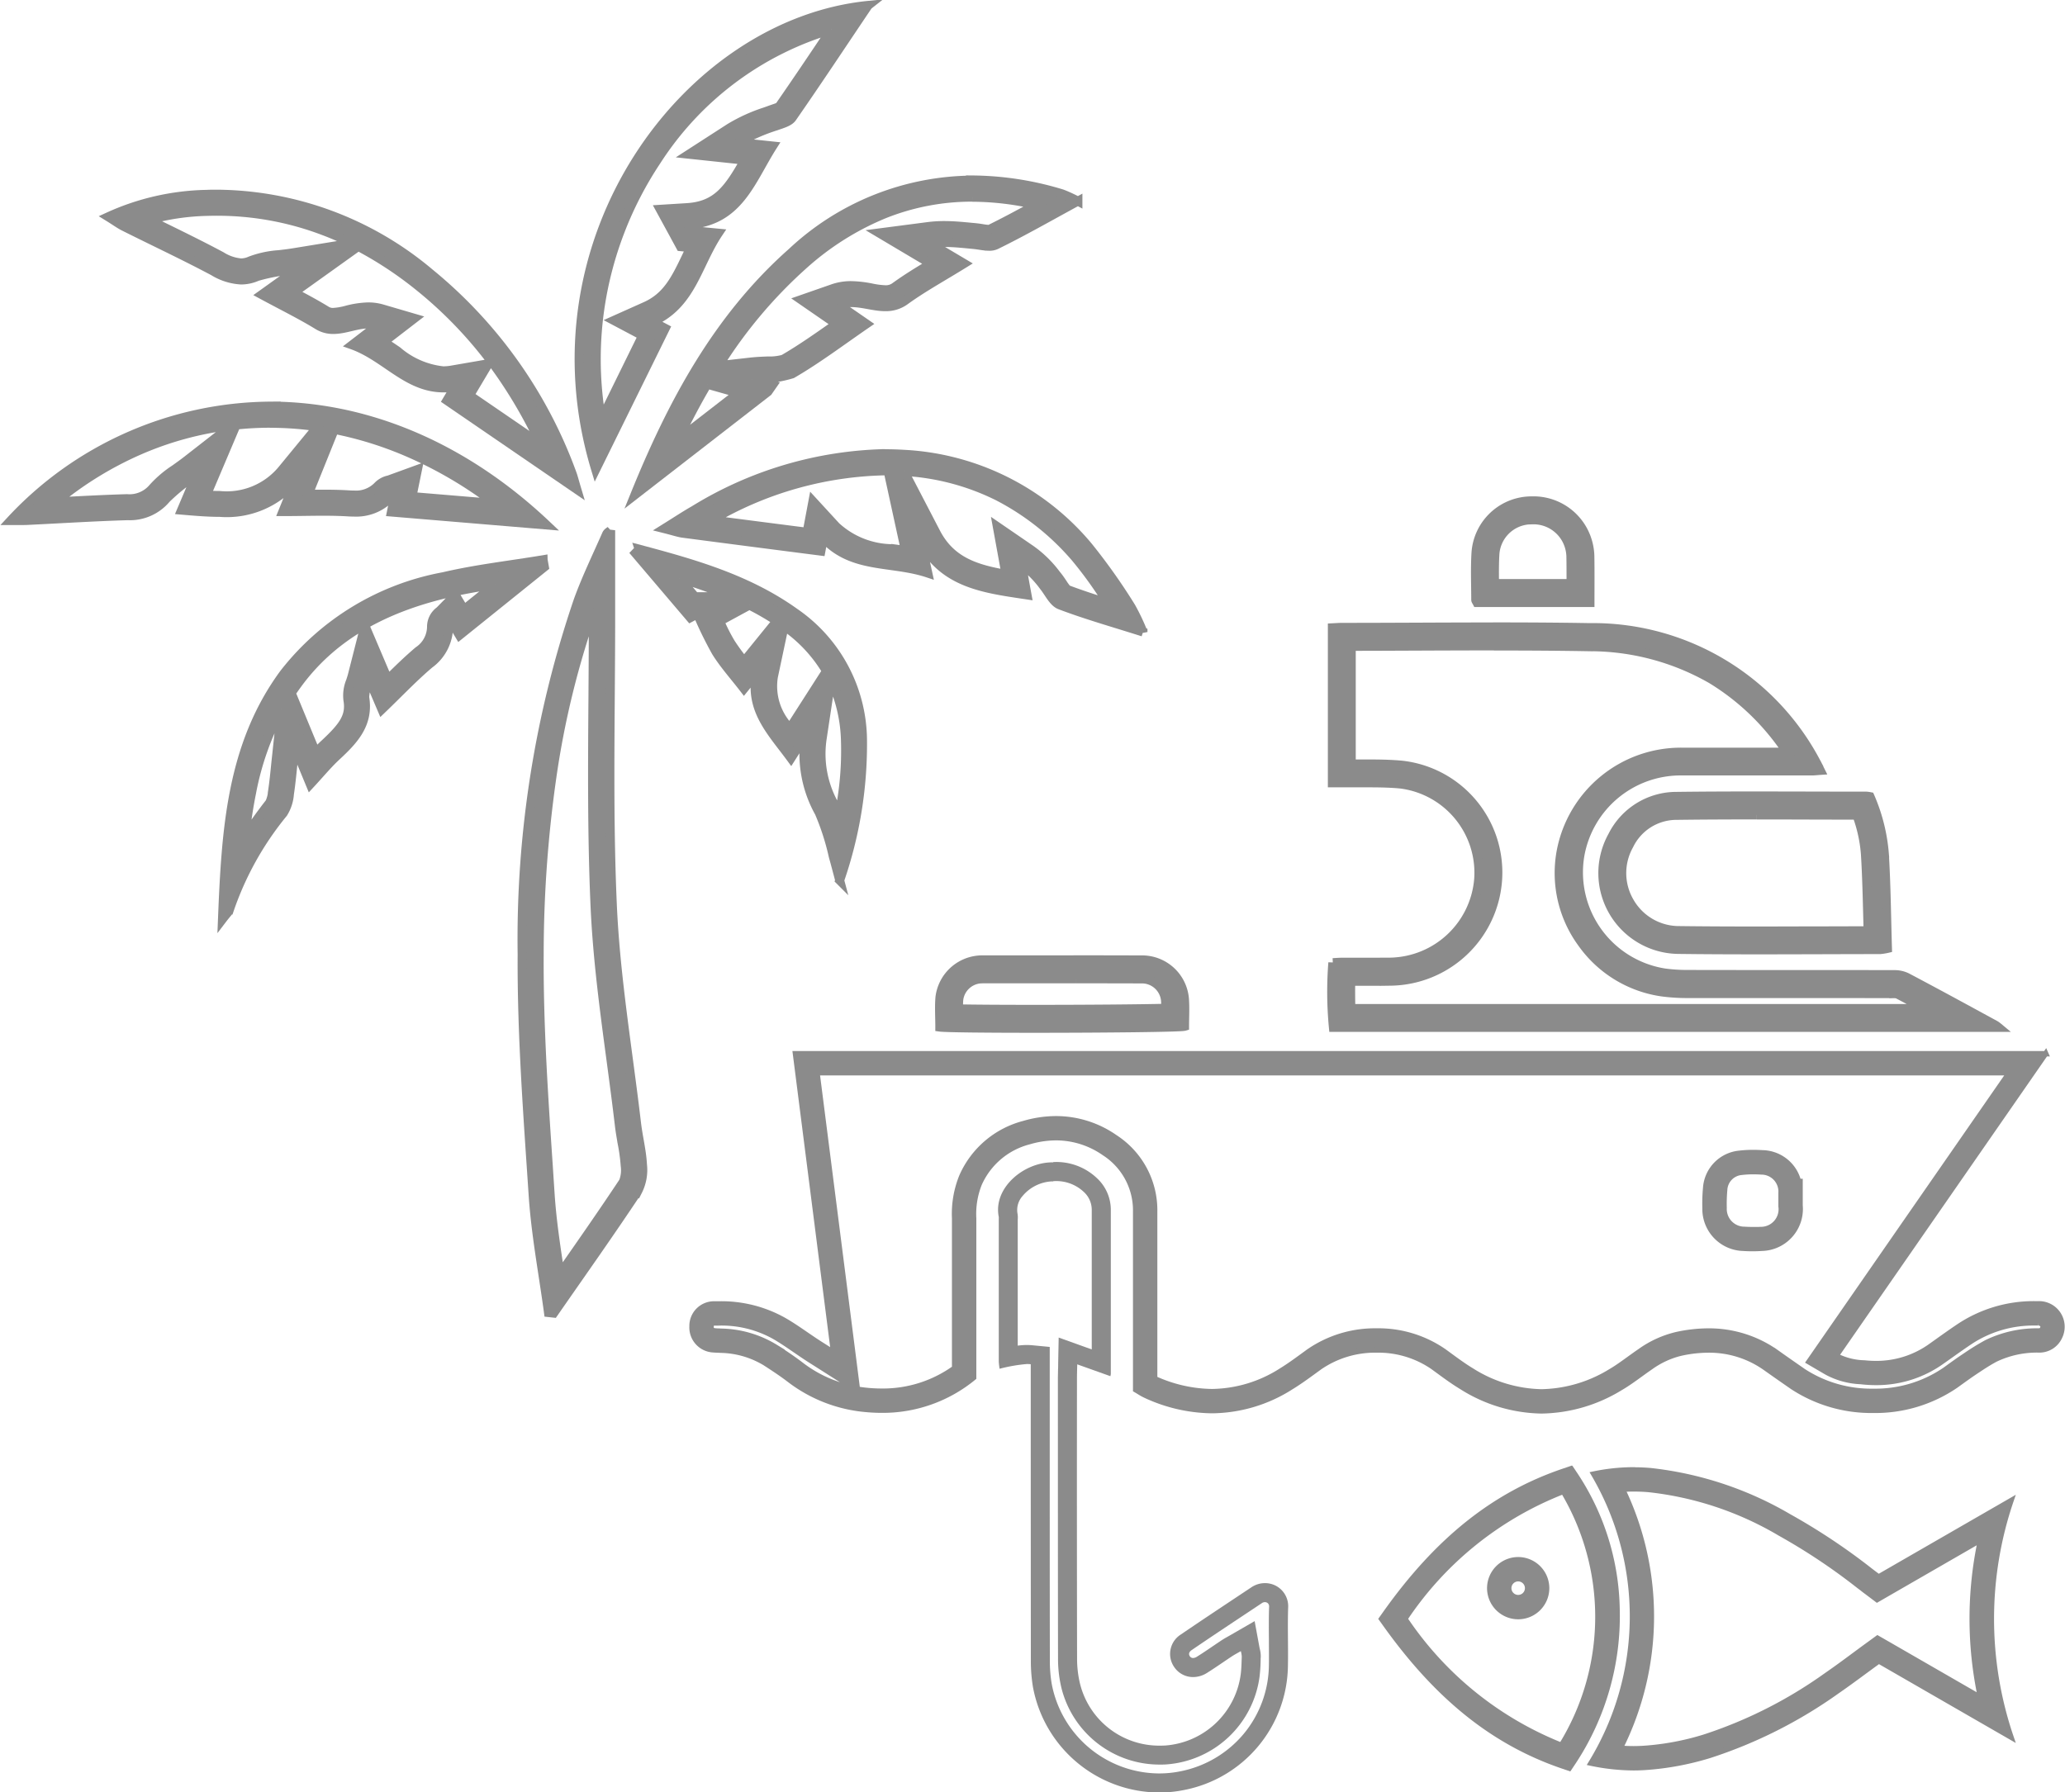
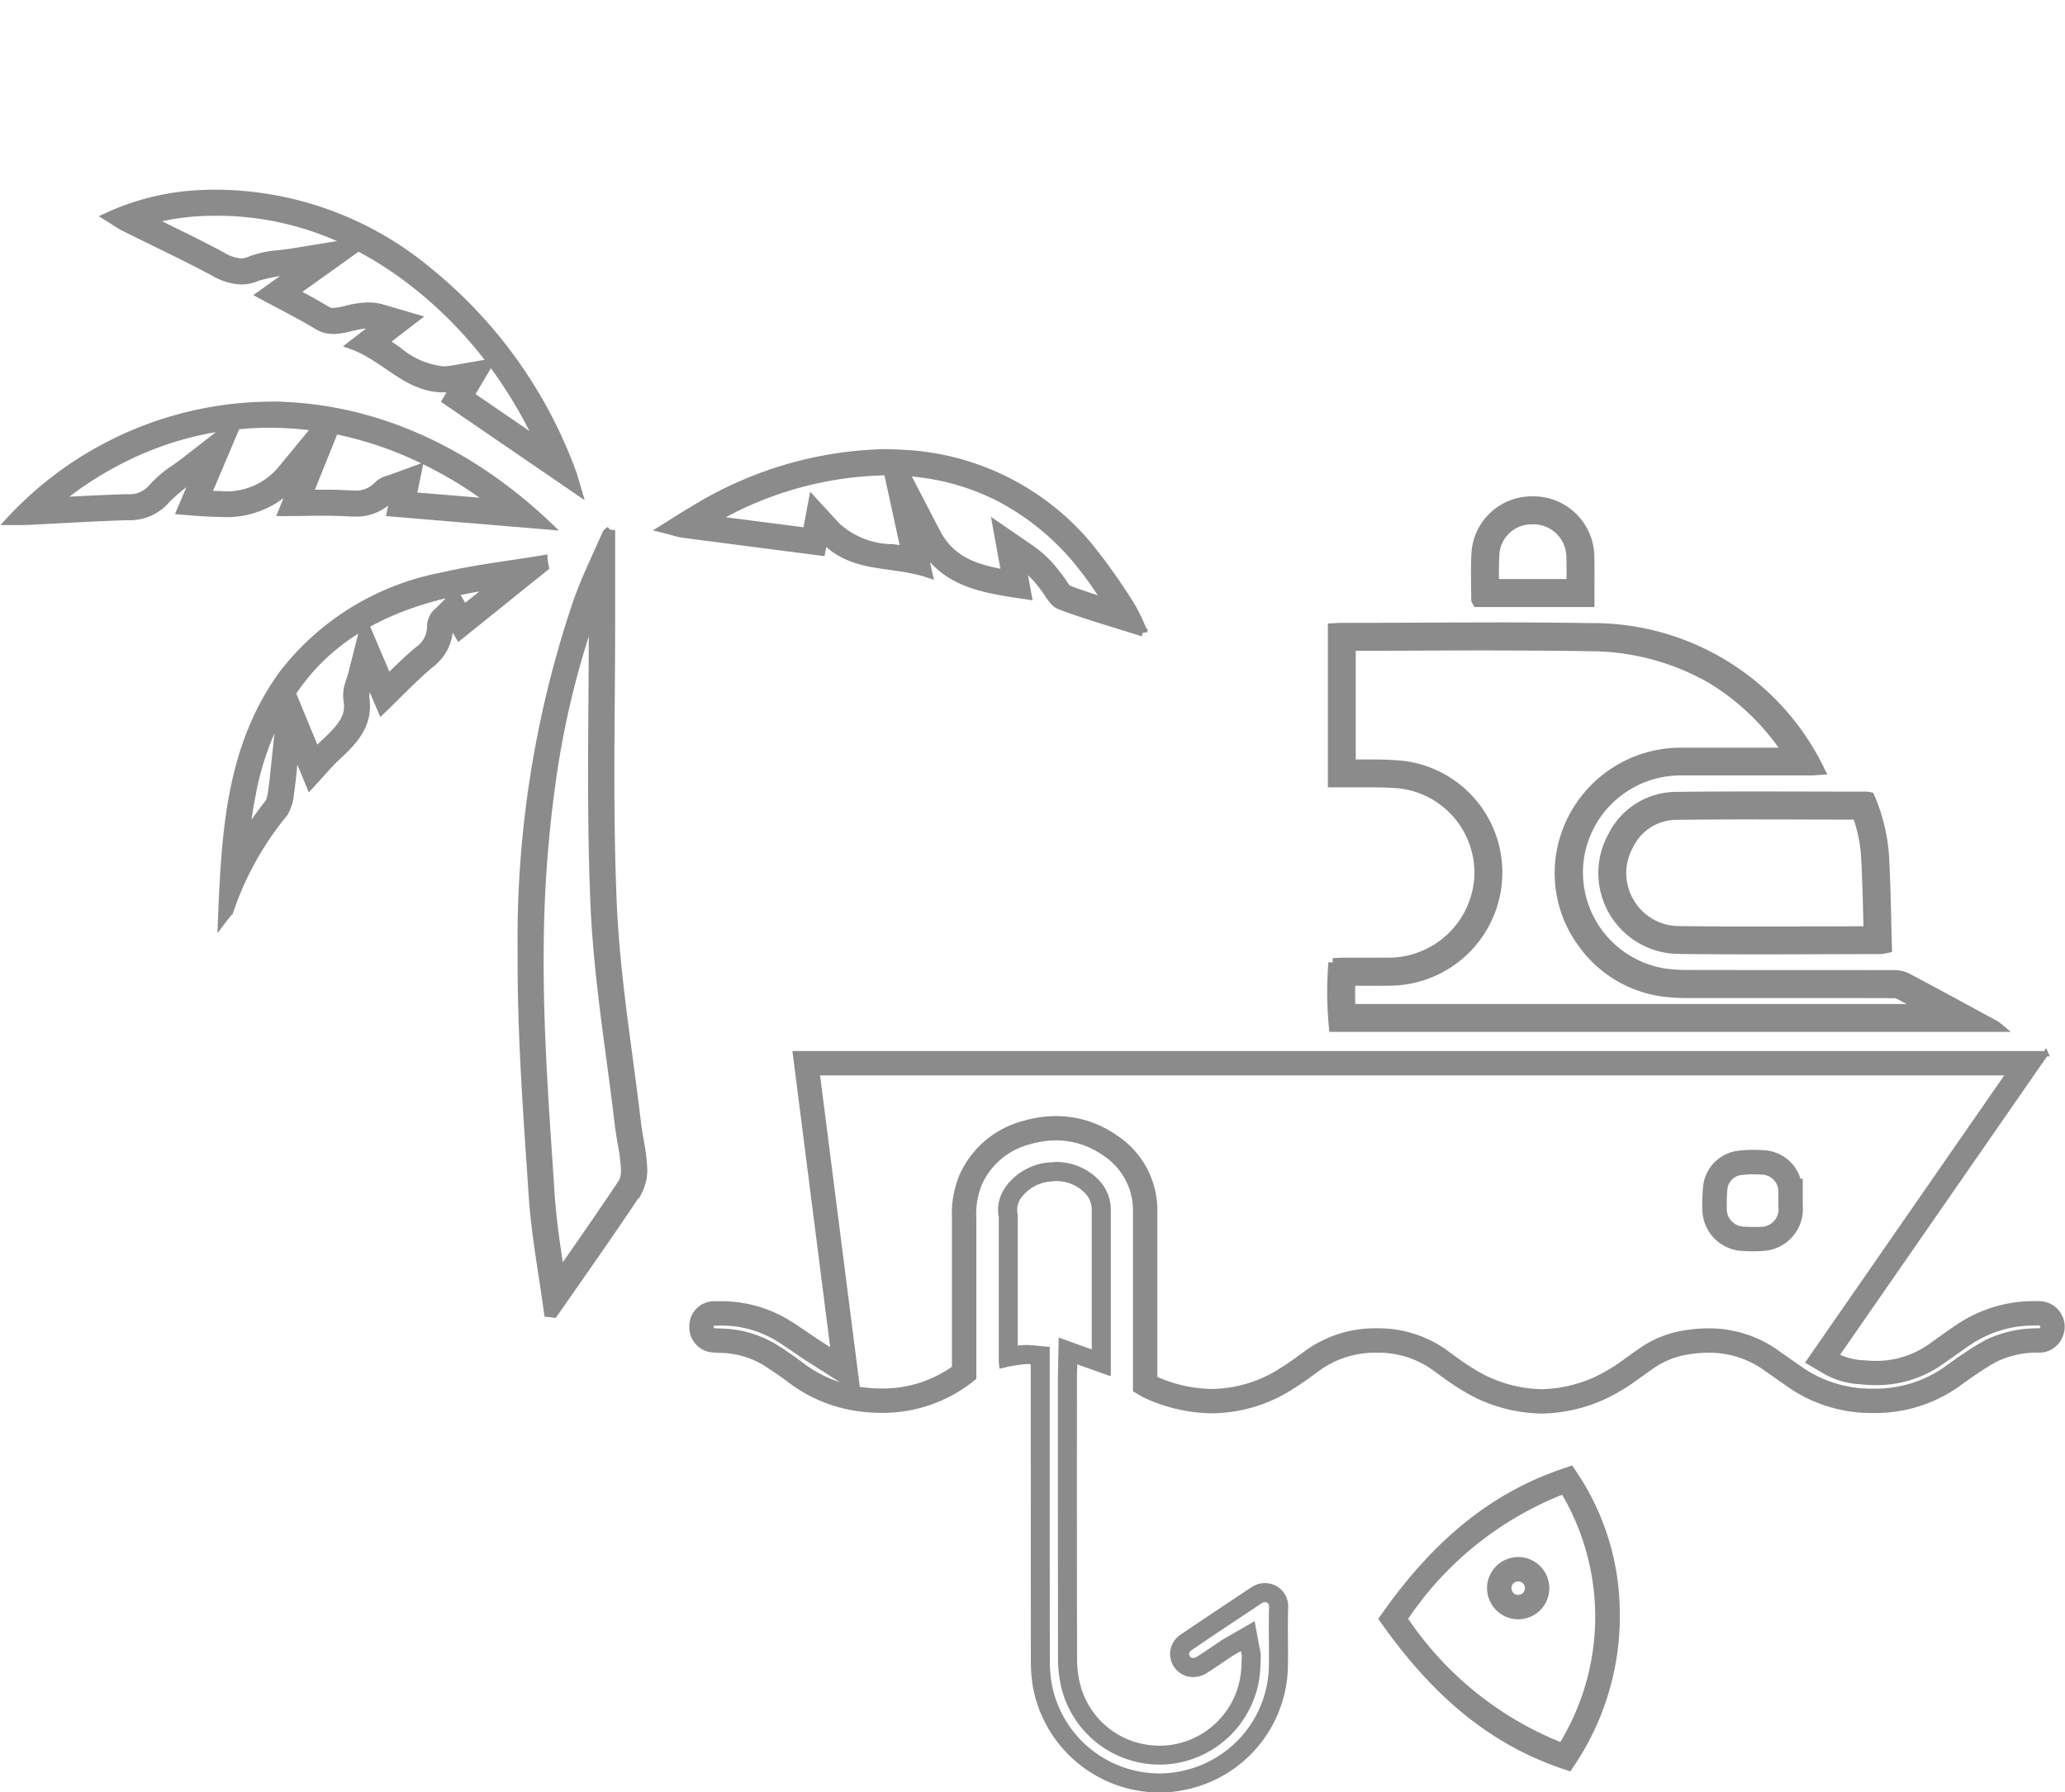
<svg xmlns="http://www.w3.org/2000/svg" width="115.532" height="100.302" viewBox="0 0 115.532 100.302">
  <g id="_02_Icon_Gray" data-name="02_Icon_Gray" transform="translate(2974.115 -121.288)">
    <g id="Group_28155" data-name="Group 28155" transform="translate(-2935.396 149.315)">
      <g id="Group_28147" data-name="Group 28147" transform="translate(0 30.929)">
        <path id="Path_16239" data-name="Path 16239" d="M-2801.671,273.622l-5.731,8.265-4.836,6.977-.655.945.992.581a4.354,4.354,0,0,0,1.889.523l.125.013a7.275,7.275,0,0,0,.748.039,6.28,6.28,0,0,0,3.708-1.185l.285-.2c.4-.284.809-.577,1.215-.85a6.432,6.432,0,0,1,3.7-1.1l.159,0a.281.281,0,0,1,.254.12.207.207,0,0,1-.006.21c-.039.078-.059.118-.237.123a6.454,6.454,0,0,0-2.891.646,13.573,13.573,0,0,0-1.178.725l-.042.028c-.32.212-.628.434-.926.649l-.193.139a6.889,6.889,0,0,1-4,1.191,6.946,6.946,0,0,1-3.916-1.127c-.431-.3-.9-.624-1.471-1.03a6.52,6.52,0,0,0-3.836-1.218,8.364,8.364,0,0,0-1.778.2,5.8,5.8,0,0,0-2.052.936c-.21.143-.415.291-.612.433-.355.257-.691.5-1.035.7a7.658,7.658,0,0,1-3.856,1.136,7.564,7.564,0,0,1-3.918-1.189c-.431-.26-.846-.565-1.286-.887l-.253-.185a6.431,6.431,0,0,0-3.77-1.146,6.508,6.508,0,0,0-3.8,1.152l-.262.191c-.439.32-.855.623-1.286.887a7.349,7.349,0,0,1-3.865,1.164,7.947,7.947,0,0,1-3.208-.728v-2.7q0-3.318,0-6.635a4.856,4.856,0,0,0-2.215-4.164,5.763,5.763,0,0,0-3.3-1.044,6.451,6.451,0,0,0-1.815.27,5.231,5.231,0,0,0-3.454,2.941,5.548,5.548,0,0,0-.408,2.362q0,3.132,0,6.264v2.118a6.864,6.864,0,0,1-4.077,1.291c-.249,0-.505-.012-.763-.035q-.3-.027-.6-.077l-.279-2.192-1.979-15.517h66.709m-14.371,9.842c.175,0,.351-.006.522-.018a2.2,2.2,0,0,0,2.139-2.395c0-.049,0-.108,0-.171,0-.037,0-.074,0-.111l0-1.065h-.089a2.121,2.121,0,0,0-2.012-1.6c-.179-.011-.354-.017-.523-.017a6.527,6.527,0,0,0-.787.045,2.092,2.092,0,0,0-1.871,1.933,9.64,9.64,0,0,0-.036,1.133,2.2,2.2,0,0,0,2.14,2.249c.173.011.348.017.52.017m-57.813,4.158a6.035,6.035,0,0,1,3.122.787c.373.217.735.465,1.119.729.2.135.4.274.606.41s.388.25.613.392l.366.232,1.79,1.139a7.041,7.041,0,0,1-3.043-1.354c-.5-.383-1.028-.727-1.428-.983a6.016,6.016,0,0,0-2.99-.886l-.17-.008c-.08,0-.154-.006-.217-.012-.19-.017-.226-.1-.224-.233,0-.155.054-.206.209-.211.083,0,.166,0,.247,0m74.217-15.065h-69.952c.708,5.552,1.411,11.07,2.131,16.717-.4-.257-.687-.432-.964-.615-.592-.39-1.164-.814-1.775-1.169a7.134,7.134,0,0,0-3.657-.932c-.092,0-.185,0-.278,0a1.23,1.23,0,0,0-1.243,1.256,1.252,1.252,0,0,0,1.191,1.311c.142.013.284.014.425.023a4.985,4.985,0,0,1,2.475.719c.462.3.921.6,1.357.934a8.2,8.2,0,0,0,4.307,1.663q.435.04.859.04a8,8,0,0,0,5.141-1.824v-.4q0-4.258,0-8.516a4.551,4.551,0,0,1,.313-1.922,4.191,4.191,0,0,1,2.784-2.359,5.378,5.378,0,0,1,1.516-.227,4.71,4.71,0,0,1,2.7.858,3.81,3.81,0,0,1,1.751,3.285q0,4.684,0,9.367v.594c.187.108.347.218.522.3a9.022,9.022,0,0,0,3.751.869,8.354,8.354,0,0,0,4.421-1.321c.559-.342,1.085-.738,1.616-1.123a5.471,5.471,0,0,1,3.174-.949,5.391,5.391,0,0,1,3.144.942c.53.386,1.055.785,1.615,1.123a8.576,8.576,0,0,0,4.468,1.342,8.673,8.673,0,0,0,4.393-1.28c.6-.347,1.139-.784,1.71-1.173a4.823,4.823,0,0,1,1.681-.776,7.262,7.262,0,0,1,1.55-.177,5.437,5.437,0,0,1,3.221,1.023q.738.522,1.482,1.037a8.033,8.033,0,0,0,4.52,1.315,7.97,7.97,0,0,0,4.619-1.39c.36-.259.718-.521,1.087-.767s.738-.492,1.129-.7a5.368,5.368,0,0,1,2.422-.523,1.243,1.243,0,0,0,1.16-.709,1.285,1.285,0,0,0-1.178-1.872l-.18,0a7.538,7.538,0,0,0-4.3,1.286c-.515.346-1.018.71-1.524,1.07a5.211,5.211,0,0,1-3.09.988,6.109,6.109,0,0,1-.638-.034,3.654,3.654,0,0,1-1.586-.4l11.726-16.913Zm-16.4,9.842c-.151,0-.3-.005-.452-.014a1.14,1.14,0,0,1-1.144-1.2,8.661,8.661,0,0,1,.031-1.007,1.033,1.033,0,0,1,.94-.984,5.464,5.464,0,0,1,.659-.038c.152,0,.3.005.455.015a1.1,1.1,0,0,1,1.1,1.178c0,.141,0,.283,0,.425h0c0,.106,0,.213,0,.319a1.135,1.135,0,0,1-1.147,1.3q-.225.015-.451.015Z" transform="translate(2875.377 -272.557)" fill="#8b8b8b" stroke="#8b8b8b" stroke-width="0.3" />
      </g>
      <g id="Group_28148" data-name="Group 28148" transform="translate(35.781 7.061)">
        <path id="Path_16240" data-name="Path 16240" d="M-2774.2,212.189c2.045,0,3.734.012,5.315.04a13.687,13.687,0,0,1,6.861,1.819,13.519,13.519,0,0,1,4.227,4.078l-4.008,0h-1.863a6.82,6.82,0,0,0-6.777,5.587,6.639,6.639,0,0,0,1.184,5.109,6.635,6.635,0,0,0,4.477,2.727,10.623,10.623,0,0,0,1.355.089q2.54,0,5.08,0c2.138,0,4.349,0,6.523.006a.712.712,0,0,1,.217.028c.5.263,1,.531,1.5.8H-2782.2c-.014-.464-.017-1.036-.008-1.521h1.176c.412,0,.747,0,1.054-.005a6.087,6.087,0,0,0,5.985-5.646,6.045,6.045,0,0,0-5.35-6.445c-.684-.064-1.365-.069-1.949-.069h-.887v-6.579c1.229,0,2.467-.007,3.671-.012,1.414-.006,2.877-.012,4.314-.012m0-1.065c-2.835,0-5.67.024-8.5.024-.174,0-.347.015-.545.024v8.68h.433l.233,0c.216,0,.433,0,.649,0h.635c.619,0,1.238.007,1.852.064a5.005,5.005,0,0,1,4.385,5.315,5.056,5.056,0,0,1-4.936,4.651c-.347,0-.694.005-1.041.005l-1.28,0h-.393c-.173,0-.346.016-.51.024a20.876,20.876,0,0,0,.031,3.625h37.211a1.852,1.852,0,0,0-.176-.13c-1.652-.9-3.3-1.8-4.961-2.676a1.571,1.571,0,0,0-.709-.149c-3.868-.009-7.735,0-11.6-.01a9.481,9.481,0,0,1-1.219-.08,5.7,5.7,0,0,1-4.753-6.58,5.721,5.721,0,0,1,5.732-4.724h1.863l5.378,0c.147,0,.294-.019.477-.031-.1-.2-.162-.341-.241-.477a14.122,14.122,0,0,0-12.676-7.517c-1.778-.031-3.556-.04-5.334-.04Z" transform="translate(2783.28 -211.124)" fill="#8b8b8b" stroke="#8b8b8b" stroke-width="0.5" />
      </g>
      <g id="Group_28149" data-name="Group 28149" transform="translate(50.298 54.227)">
-         <path id="Path_16241" data-name="Path 16241" d="M-2743.518,332.524v1.065h0c.274,0,.554.012.831.036a18.285,18.285,0,0,1,7.337,2.445,33.865,33.865,0,0,1,4.414,2.942c.1.075.2.149.3.231l.161.12.562.424.61-.352,5.178-2.986a21.074,21.074,0,0,0,0,8.817l-5.163-2.976-.6-.345-.559.407c-.255.186-.506.371-.755.555-.538.4-1.047.773-1.57,1.134a25.07,25.07,0,0,1-6.8,3.438,14.835,14.835,0,0,1-3.355.631c-.2.014-.406.021-.609.021-.244,0-.492-.01-.746-.03a16.484,16.484,0,0,0,.127-14.491c.211-.014.422-.021.633-.021v-1.065m0,0a11,11,0,0,0-2.243.235,15.712,15.712,0,0,1-.153,16.178,11.785,11.785,0,0,0,2.381.259q.341,0,.683-.024a15.849,15.849,0,0,0,3.6-.676,26.146,26.146,0,0,0,7.091-3.578c.786-.542,1.547-1.121,2.348-1.7l7.393,4.261a20.507,20.507,0,0,1,0-13.231l-7.406,4.27c-.174-.131-.315-.235-.454-.343a35.035,35.035,0,0,0-4.553-3.033,19.509,19.509,0,0,0-7.759-2.573q-.463-.04-.923-.04Z" transform="translate(2745.914 -332.524)" fill="#8b8b8b" stroke="#8b8b8b" stroke-width="0.3" />
-       </g>
+         </g>
      <g id="Group_28150" data-name="Group 28150" transform="translate(17.115 37.009)">
        <path id="Path_16242" data-name="Path 16242" d="M-2828.236,289.272a2.237,2.237,0,0,1,1.693.58,1.358,1.358,0,0,1,.467,1q0,2.285,0,4.571,0,1.631,0,3.262l-.457-.163-1.393-.5-.029,1.479c0,.111,0,.209-.007.3,0,.178-.008.333-.008.49V303c0,4.258,0,8.66.007,12.991a6.984,6.984,0,0,0,.185,1.615,5.654,5.654,0,0,0,5.541,4.312c.109,0,.22,0,.33-.009a5.674,5.674,0,0,0,5.218-4.9,8.984,8.984,0,0,0,.061-.9c0-.067,0-.134.007-.2a1.623,1.623,0,0,0-.051-.454c-.005-.023-.012-.05-.018-.08l-.273-1.484-1.306.755-.166.094c-.121.068-.246.138-.373.221-.182.12-.361.242-.535.36-.294.2-.572.389-.857.566a.4.4,0,0,1-.206.067.209.209,0,0,1-.184-.1c-.1-.153,0-.273.11-.346.965-.659,1.958-1.319,2.918-1.957l1.006-.669a.3.3,0,0,1,.166-.054.248.248,0,0,1,.175.07.25.25,0,0,1,.061.2c-.021.62-.016,1.241-.011,1.84,0,.468.008.952,0,1.421a6.118,6.118,0,0,1-1.41,3.841,6.155,6.155,0,0,1-3.524,2.091,5.922,5.922,0,0,1-1.2.123,6.146,6.146,0,0,1-6.021-5.036,7.717,7.717,0,0,1-.1-1.3c-.007-4.179-.007-8.429-.007-12.538v-4.994l-.962-.092c-.1-.01-.212-.015-.319-.015a3.858,3.858,0,0,0-.509.035c0-2.048,0-4.114,0-6.121v-.938a1.228,1.228,0,0,0-.018-.355,1.176,1.176,0,0,1,.289-.96,2.28,2.28,0,0,1,1.644-.818h.071m0-1.065h-.087c-1.593.024-3.284,1.447-2.96,3.053a.6.6,0,0,1,0,.106q0,3.991,0,7.982a3.711,3.711,0,0,0,.046.41,8.958,8.958,0,0,1,1.526-.265,2.158,2.158,0,0,1,.217.011v.6q0,7.982.006,15.965a8.943,8.943,0,0,0,.114,1.481,7.214,7.214,0,0,0,7.071,5.921,6.979,6.979,0,0,0,1.415-.145,7.175,7.175,0,0,0,5.783-6.954c.021-1.082-.024-2.165.012-3.246a1.292,1.292,0,0,0-1.3-1.372,1.357,1.357,0,0,0-.756.233c-1.313.875-2.632,1.743-3.934,2.633a1.286,1.286,0,0,0-.394,1.817,1.271,1.271,0,0,0,1.068.574,1.46,1.46,0,0,0,.767-.227c.481-.3.943-.63,1.417-.942.142-.093.293-.171.485-.282a1.585,1.585,0,0,1,.052.3c-.013.336-.016.674-.06,1.007a4.6,4.6,0,0,1-4.22,3.974q-.137.008-.272.007a4.561,4.561,0,0,1-4.506-3.5,5.962,5.962,0,0,1-.156-1.368q-.015-7.849-.006-15.7c0-.221.008-.442.015-.769l1.854.662a.833.833,0,0,0,.025-.128q0-4.6,0-9.206a2.418,2.418,0,0,0-.777-1.747,3.29,3.29,0,0,0-2.448-.9Z" transform="translate(2831.323 -288.207)" fill="#8b8b8b" />
      </g>
      <g id="Group_28151" data-name="Group 28151" transform="translate(50.957 16.517)">
        <path id="Path_16243" data-name="Path 16243" d="M-2735.6,236.527c1.045,0,2.109,0,3.137.005l2.457.005a8.052,8.052,0,0,1,.477,2.19c.075,1.221.1,2.424.134,3.7q.007.285.014.575l-2.517.007c-1.179,0-2.4.007-3.6.007-1.725,0-3.148-.007-4.48-.024a3.188,3.188,0,0,1-2.742-1.6,3.188,3.188,0,0,1-.032-3.173,2.947,2.947,0,0,1,2.662-1.671c1.317-.017,2.743-.025,4.487-.025m0-1.065c-1.5,0-3,.005-4.5.024a4,4,0,0,0-3.58,2.22,4.274,4.274,0,0,0,3.693,6.348c1.5.019,3,.024,4.493.024,2.262,0,4.525-.013,6.787-.014a3.032,3.032,0,0,0,.417-.066c-.054-1.8-.067-3.569-.177-5.336a10.018,10.018,0,0,0-.8-3.161,1.768,1.768,0,0,0-.2-.028c-2.047,0-4.094-.01-6.141-.01Z" transform="translate(2744.218 -235.462)" fill="#8b8b8b" stroke="#8b8b8b" stroke-width="0.5" />
      </g>
      <g id="Group_28152" data-name="Group 28152" transform="translate(38.574 54.162)">
        <path id="Path_16244" data-name="Path 16244" d="M-2765.59,349.121l-.391-.134c-3.83-1.314-6.973-3.83-9.891-7.918l-.22-.308.22-.309c2.923-4.118,6.1-6.649,10-7.965l.38-.129.229.331a14.025,14.025,0,0,1,2.35,7.55,14.828,14.828,0,0,1-2.446,8.536Zm-9.192-8.362a18.957,18.957,0,0,0,8.753,7.08,13.686,13.686,0,0,0,.107-14.208A18.875,18.875,0,0,0-2774.783,340.759Z" transform="translate(2776.092 -332.358)" fill="#8b8b8b" stroke="#8b8b8b" stroke-width="0.3" />
      </g>
      <g id="Group_28153" data-name="Group 28153" transform="translate(13.845 25.686)">
-         <path id="Path_16245" data-name="Path 16245" d="M-2832.125,260.128c1.409,0,2.567,0,3.644.006a1.325,1.325,0,0,1,1.383,1.2c.01.142.015.288.015.438-1.44.035-4.37.06-7.353.06-1.991,0-3.4-.012-4.241-.027,0-.193,0-.378.019-.555a1.328,1.328,0,0,1,1.193-1.117c.048,0,.111-.005.166-.005l2.431,0,2.742,0m0-1.065q-2.586,0-5.173,0c-.088,0-.178,0-.266.01a2.389,2.389,0,0,0-2.153,2.084c-.047.543-.008,1.094-.008,1.671.342.047,2.657.068,5.291.068,3.763,0,8.176-.042,8.405-.112,0-.505.031-1.019-.006-1.528a2.379,2.379,0,0,0-2.44-2.19q-1.824-.007-3.648-.006Z" transform="translate(2839.741 -259.063)" fill="#8b8b8b" stroke="#8b8b8b" stroke-width="0.5" />
-       </g>
+         </g>
      <g id="Group_28154" data-name="Group 28154" transform="translate(43.831 0)">
        <path id="Path_16246" data-name="Path 16246" d="M-2759.4,192.95v1.065a2.09,2.09,0,0,1,2.092,1.519,2.134,2.134,0,0,1,.082.518c.009.5.009,1,.008,1.526h-4.277c-.008-.579-.011-1.129.022-1.675a2.054,2.054,0,0,1,1.83-1.877c.081-.007.162-.011.243-.011V192.95m0,0q-.168,0-.339.016a3.121,3.121,0,0,0-2.795,2.871c-.055.882-.017,1.769-.015,2.654,0,.045.042.091.073.152h6.321c0-.912.009-1.761-.006-2.609a3.163,3.163,0,0,0-.121-.784,3.151,3.151,0,0,0-3.118-2.3Z" transform="translate(2762.562 -192.95)" fill="#8b8b8b" stroke="#8b8b8b" stroke-width="0.5" />
      </g>
    </g>
    <g id="Group_28164" data-name="Group 28164" transform="translate(-2973.531 121.59)">
      <g id="Group_28156" data-name="Group 28156" transform="translate(28.606 29.38)">
        <path id="Path_16247" data-name="Path 16247" d="M-2895.9,201.571c0,1.626-.009,3.281-.021,4.882-.028,3.841-.057,7.813.114,11.724.127,2.922.519,5.86.9,8.7.159,1.192.323,2.425.465,3.634.04.342.1.674.155.995a10.487,10.487,0,0,1,.17,1.253,1.8,1.8,0,0,1-.1.9c-1.138,1.716-2.339,3.438-3.5,5.1l-.046.066,0-.02c-.222-1.455-.452-2.96-.549-4.428q-.051-.766-.1-1.533c-.264-3.906-.538-7.945-.514-11.9a70.081,70.081,0,0,1,.706-9.9,48.986,48.986,0,0,1,2.334-9.48m.958-4.361c-.056.051-.187.117-.232.221-.54,1.23-1.13,2.442-1.586,3.7a58.739,58.739,0,0,0-3.137,19.81c-.027,4.5.32,9.006.618,13.5.146,2.192.563,4.365.857,6.547l.291.032c1.577-2.272,3.177-4.529,4.706-6.834a2.6,2.6,0,0,0,.263-1.479c-.039-.774-.24-1.537-.331-2.31-.479-4.087-1.178-8.165-1.356-12.265-.243-5.54-.082-11.1-.092-16.649,0-1.429,0-2.859,0-4.276Z" transform="translate(2899.904 -197.21)" fill="#8b8b8b" stroke="#8b8b8b" stroke-width="0.5" />
      </g>
      <g id="Group_28157" data-name="Group 28157" transform="translate(31.819 0)">
-         <path id="Path_16248" data-name="Path 16248" d="M-2877.515,122.941c-.995,1.484-1.945,2.9-2.93,4.317-.072.034-.2.079-.289.108l-.189.066-.292.106a9.43,9.43,0,0,0-2,.911l-2.28,1.471,2.7.287.427.046c-.921,1.626-1.567,2.55-3.233,2.653l-1.5.093.721,1.322.076.139.1.186.243.446.5.049.067.007c-.081.162-.158.324-.235.485-.6,1.257-1.082,2.25-2.277,2.788l-1.788.8,1.608.852-2.3,4.679a19.789,19.789,0,0,1-.022-6.608,20.194,20.194,0,0,1,3.1-7.848,17.607,17.607,0,0,1,9.789-7.357m2.06-1.351c-10.112,1.009-19.152,13.1-15.248,25.975l3.891-7.9-.7-.37c2.186-.982,2.48-3.174,3.673-4.958l-1.528-.148-.177-.325c2.851-.177,3.5-2.441,4.748-4.405l-1.9-.2a10.274,10.274,0,0,1,2.1-.923c.313-.115.717-.215.885-.457,1.424-2.05,2.8-4.131,4.251-6.285Z" transform="translate(2891.632 -121.59)" fill="#8b8b8b" stroke="#8b8b8b" stroke-width="0.5" />
-       </g>
+         </g>
      <g id="Group_28158" data-name="Group 28158" transform="translate(5.465 10.563)">
        <path id="Path_16249" data-name="Path 16249" d="M-2953.392,149.736a16.776,16.776,0,0,1,5.984,1.094q.8.3,1.579.692l-3.256.531c-.3.049-.566.08-.827.11a5.562,5.562,0,0,0-1.6.345,1.3,1.3,0,0,1-.517.117,2.46,2.46,0,0,1-1.1-.376c-1.106-.592-2.244-1.149-3.345-1.688l-.7-.343a13.44,13.44,0,0,1,3.241-.474c.18-.005.363-.008.541-.008m7.92,1.968a20.984,20.984,0,0,1,3.381,2.229,23.558,23.558,0,0,1,4.549,4.863,26.419,26.419,0,0,1,2.284,3.973l-3.033-2.077-.952-.652,1.056-1.775-2.05.355a2.852,2.852,0,0,1-.483.043,4.668,4.668,0,0,1-2.562-1.113c-.248-.169-.5-.34-.76-.5l.228-.176,1.492-1.149-1.807-.529a2.79,2.79,0,0,0-.784-.11,5.2,5.2,0,0,0-1.215.182,3.567,3.567,0,0,1-.749.127.667.667,0,0,1-.373-.1c-.586-.359-1.189-.683-1.821-1.016l.7-.5,2.9-2.074m-7.92-2.926c-.188,0-.38,0-.57.009a13.861,13.861,0,0,0-5.5,1.257c.4.247.632.42.889.549,1.665.834,3.354,1.624,5,2.5a3.3,3.3,0,0,0,1.548.489,2.245,2.245,0,0,0,.9-.195,10.655,10.655,0,0,1,2.207-.389l-1.955,1.4c1.171.634,2.182,1.128,3.137,1.713a1.618,1.618,0,0,0,.873.24c.649,0,1.3-.309,1.964-.309a1.819,1.819,0,0,1,.515.071l-1.431,1.1c1.862.664,3.076,2.407,5.109,2.407a3.792,3.792,0,0,0,.646-.057l-.452.759,7.271,4.979c-.153-.512-.2-.717-.275-.911a25.92,25.92,0,0,0-7.962-11.205,18.663,18.663,0,0,0-11.9-4.408Z" transform="translate(2959.465 -148.778)" fill="#8b8b8b" stroke="#8b8b8b" stroke-width="0.5" />
      </g>
      <g id="Group_28159" data-name="Group 28159" transform="translate(0 22.429)">
        <path id="Path_16250" data-name="Path 16250" d="M-2959.025,180.277a18.663,18.663,0,0,1,2.67.192l-1.988,2.42a4.023,4.023,0,0,1-3.493,1.425c-.239,0-.483-.008-.731-.021l.327-.77,1.335-3.149a18.33,18.33,0,0,1,1.88-.1h0m-2.132.124-2.554,1.991c-.206.16-.41.3-.606.444a6.2,6.2,0,0,0-1.245,1.059,1.713,1.713,0,0,1-1.452.6c-1.269.037-2.553.106-3.794.172l-.193.01a19.679,19.679,0,0,1,4.647-2.87,18.247,18.247,0,0,1,5.2-1.413m5.74.227a20.258,20.258,0,0,1,3.982,1.223,23.2,23.2,0,0,1,5.012,2.922l-2.833-.237-1.812-.151.31-1.516-1.6.582-.021.005a1.2,1.2,0,0,0-.595.329,1.694,1.694,0,0,1-1.35.513c-.081,0-.167,0-.256-.008-.426-.027-.885-.039-1.445-.039-.28,0-.56,0-.85.007l.163-.4,1.3-3.226m-3.608-1.309a20,20,0,0,0-14.5,6.406c.252,0,.458,0,.646,0,.109,0,.212,0,.315-.007,1.861-.089,3.722-.209,5.584-.264a2.651,2.651,0,0,0,2.159-.949,11.274,11.274,0,0,1,1.7-1.362l-.848,2c.731.063,1.446.125,2.135.125a5,5,0,0,0,4.234-1.775l-.7,1.732c.813,0,1.557-.02,2.272-.02.47,0,.928.009,1.384.037.107.007.213.01.317.01a2.637,2.637,0,0,0,2.043-.811c.048-.051.144-.057.24-.092-.056.274-.11.54-.183.9l8.69.726c-4.727-4.479-10.191-6.658-15.493-6.657Z" transform="translate(2973.531 -179.319)" fill="#8b8b8b" stroke="#8b8b8b" stroke-width="0.5" />
      </g>
      <g id="Group_28160" data-name="Group 28160" transform="translate(36.577 25.088)">
        <path id="Path_16251" data-name="Path 16251" d="M-2867.035,187.123h.17l.895,4.107.076.349c-.233-.037-.464-.07-.692-.1a4.728,4.728,0,0,1-3.188-1.244l-1.294-1.408-.325,1.731-.789-.1c-1.489-.192-3.017-.388-4.538-.586a19.928,19.928,0,0,1,9.686-2.747h0m1.069.034a13.454,13.454,0,0,1,5.276,1.4,14.436,14.436,0,0,1,4.308,3.422,21.91,21.91,0,0,1,1.77,2.455l.065.1c-.8-.25-1.565-.5-2.3-.779a3.169,3.169,0,0,1-.248-.341c-.089-.134-.19-.285-.306-.427l-.058-.072a6.342,6.342,0,0,0-1.4-1.374l-1.895-1.3.411,2.258.023.124.052.288c-1.727-.3-3.091-.746-3.917-2.335l-1.782-3.428m-1.07-.992a21.232,21.232,0,0,0-10.673,3.161c-.5.285-.975.6-1.678,1.038.558.14.8.228,1.057.261q3.855.506,7.71,1c.047-.251.087-.465.139-.74,1.618,1.761,3.8,1.289,5.844,1.968-.168-.771-.283-1.3-.4-1.823,1.26,2.424,3.573,2.689,5.951,3.046-.12-.655-.218-1.2-.316-1.737a5.718,5.718,0,0,1,1.25,1.257c.294.364.53.9.911,1.044,1.438.547,2.924.966,4.641,1.511a11.808,11.808,0,0,0-.665-1.4,33.429,33.429,0,0,0-2.4-3.391,14.38,14.38,0,0,0-10.286-5.155q-.549-.033-1.088-.033Z" transform="translate(2879.387 -186.165)" fill="#8b8b8b" stroke="#8b8b8b" stroke-width="0.5" />
      </g>
      <g id="Group_28161" data-name="Group 28161" transform="translate(34.936 9.78)">
-         <path id="Path_16252" data-name="Path 16252" d="M-2864.729,147.721a15.922,15.922,0,0,1,3.563.423c-.887.486-1.743.948-2.608,1.373h-.011a3.082,3.082,0,0,1-.393-.046c-.128-.02-.26-.04-.4-.053l-.241-.023c-.473-.045-.963-.093-1.477-.093a7.049,7.049,0,0,0-.912.056l-2.747.358,2.381,1.415.523.311c-.7.418-1.361.823-2,1.286a.863.863,0,0,1-.551.166,4.616,4.616,0,0,1-.767-.1,6.345,6.345,0,0,0-1.139-.131,3.068,3.068,0,0,0-1.026.167l-1.781.621,1.553,1.072.425.293-.089.063c-.979.689-1.905,1.34-2.871,1.9a2.873,2.873,0,0,1-.868.1c-.294.011-.628.023-1,.065l-1.763.2a26.218,26.218,0,0,1,4.728-5.619,15.658,15.658,0,0,1,4.548-2.871,13.212,13.212,0,0,1,4.922-.938m-14.834,10.467,1.742.494-3.4,2.635c.542-1.133,1.089-2.164,1.657-3.129m14.834-11.425a14.9,14.9,0,0,0-10.105,4.05c-4.153,3.681-6.7,8.444-8.776,13.57l7.446-5.775.263-.378-1.155-.328a6.878,6.878,0,0,0,2.244-.29c1.406-.817,2.712-1.805,4.16-2.8l-1.562-1.078a2.123,2.123,0,0,1,.71-.113c.646,0,1.282.229,1.906.229a1.814,1.814,0,0,0,1.114-.349c1-.724,2.091-1.318,3.3-2.068l-1.9-1.128a6.032,6.032,0,0,1,.788-.049c.551,0,1.089.061,1.628.112.282.026.6.1.88.1a.873.873,0,0,0,.387-.075c1.5-.734,2.949-1.566,4.581-2.451a8.147,8.147,0,0,0-.882-.407,17.519,17.519,0,0,0-5.03-.78Z" transform="translate(2883.61 -146.763)" fill="#8b8b8b" stroke="#8b8b8b" stroke-width="0.5" />
-       </g>
+         </g>
      <g id="Group_28162" data-name="Group 28162" transform="translate(11.863 31.013)">
        <path id="Path_16253" data-name="Path 16253" d="M-2927.724,202.794l-.478.385-1.279,1.029-.489-.815-.865.88-.028.024a1.1,1.1,0,0,0-.438.866,1.644,1.644,0,0,1-.737,1.363c-.589.5-1.137,1.034-1.707,1.6l-.169-.4-1.112-2.614-.7,2.753c-.028.113-.065.221-.1.336a2.112,2.112,0,0,0-.153,1.075c.156.919-.26,1.479-1.317,2.463-.165.154-.322.313-.477.478l-.292-.707-1.084-2.626q.177-.266.368-.526c1.845-2.514,4.583-4.168,8.37-5.057.876-.206,1.787-.362,2.69-.5m-11.967,6.967-.215,2.008c-.036.334-.067.641-.1.93-.062.626-.116,1.166-.194,1.687a1.86,1.86,0,0,1-.156.623c-.525.671-.988,1.323-1.394,1.965.091-.852.211-1.681.376-2.495a15.927,15.927,0,0,1,1.679-4.719m14.636-8.346c-1.861.31-3.745.52-5.578.95a14.684,14.684,0,0,0-8.924,5.423c-2.954,4.024-3.239,8.734-3.439,13.743.246-.324.349-.406.382-.51a17.36,17.36,0,0,1,3.017-5.421,2.339,2.339,0,0,0,.349-1.071c.118-.787.18-1.582.295-2.657l.87,2.107c.556-.6.967-1.1,1.438-1.542.971-.9,1.865-1.816,1.608-3.325a3.149,3.149,0,0,1,.241-1.015c.261.613.462,1.087.72,1.692.968-.931,1.771-1.781,2.658-2.534a2.593,2.593,0,0,0,1.075-2.109c0-.054.1-.109.189-.2l.418.7,4.752-3.823-.071-.4Z" transform="translate(2942.996 -201.415)" fill="#8b8b8b" stroke="#8b8b8b" stroke-width="0.5" />
      </g>
      <g id="Group_28163" data-name="Group 28163" transform="translate(34.967 30.427)">
-         <path id="Path_16254" data-name="Path 16254" d="M-2881.08,201.529a28.061,28.061,0,0,1,2.905,1.038h-2.021l-.884-1.039m3.92,1.51a15.272,15.272,0,0,1,1.541.888l-1.831,2.257a11.208,11.208,0,0,1-.754-1.033,9.984,9.984,0,0,1-.612-1.209l1.656-.9m1.955,1.171.027.019a8.117,8.117,0,0,1,2.336,2.5l-1.987,3.1-.062.1a3.365,3.365,0,0,1-.919-2.887l.6-2.829m2.622,3a8.443,8.443,0,0,1,.807,3.447,17.672,17.672,0,0,1-.361,4.116,5.507,5.507,0,0,0-.259-.573,5.786,5.786,0,0,1-.679-3.711l.493-3.277m-10.737-7.308-.211.22,3.075,3.616.4-.214h0l0,0,0,0a21.651,21.651,0,0,0,1.042,2.131c.443.709,1.012,1.341,1.561,2.053l.708-.873c-.436,2.04.842,3.29,1.921,4.763l.8-1.255a6.72,6.72,0,0,0,.778,4.3,13.767,13.767,0,0,1,.788,2.458c.1.347.19.7.359,1.332a23.361,23.361,0,0,0,1.278-7.813,8.732,8.732,0,0,0-3.8-7.175c-2.622-1.876-5.652-2.735-8.7-3.545Z" transform="translate(2883.531 -199.905)" fill="#8b8b8b" stroke="#8b8b8b" stroke-width="0.5" />
-       </g>
+         </g>
    </g>
    <g id="Group_28165" data-name="Group 28165" transform="translate(-2890.768 208.57)">
      <path id="Path_16255" data-name="Path 16255" d="M-2758.916,348.653a1.594,1.594,0,0,1-1.592-1.592,1.594,1.594,0,0,1,1.592-1.592,1.594,1.594,0,0,1,1.592,1.592A1.594,1.594,0,0,1-2758.916,348.653Zm0-2.12a.529.529,0,0,0-.528.528.529.529,0,0,0,.528.528.528.528,0,0,0,.527-.528A.528.528,0,0,0-2758.916,346.533Z" transform="translate(2760.508 -345.468)" fill="#8b8b8b" stroke="#8b8b8b" stroke-width="0.3" />
    </g>
  </g>
</svg>